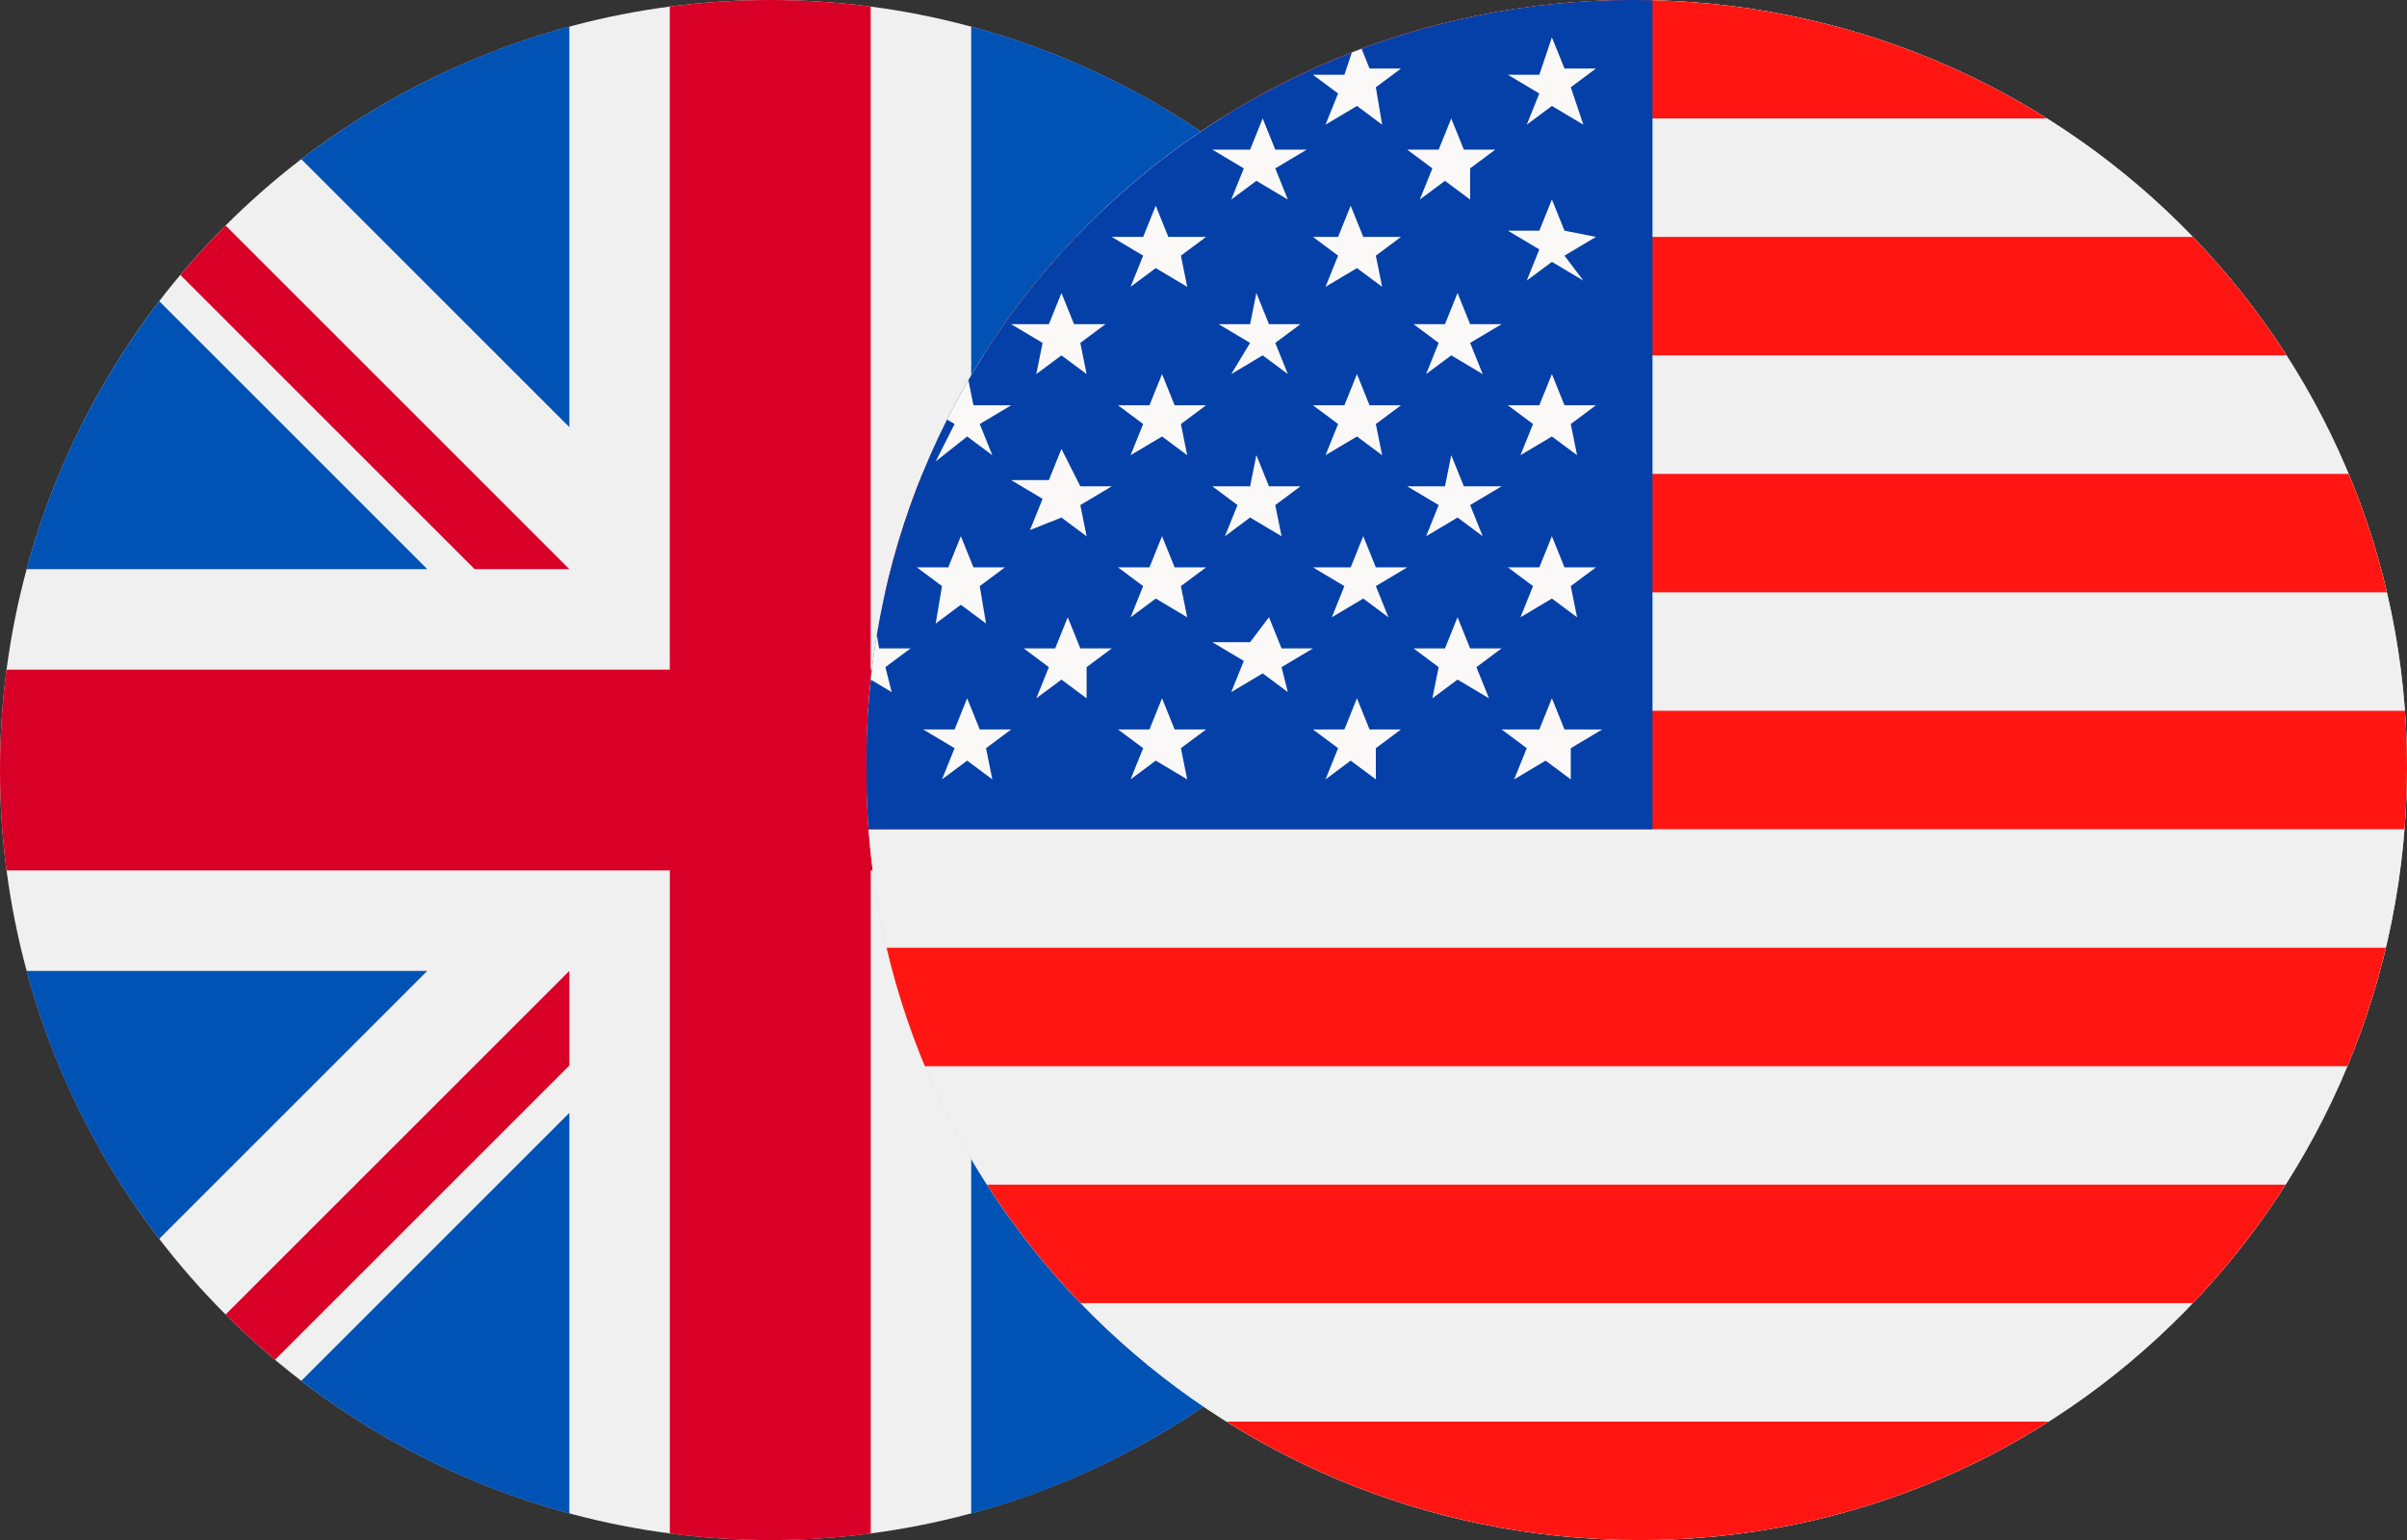
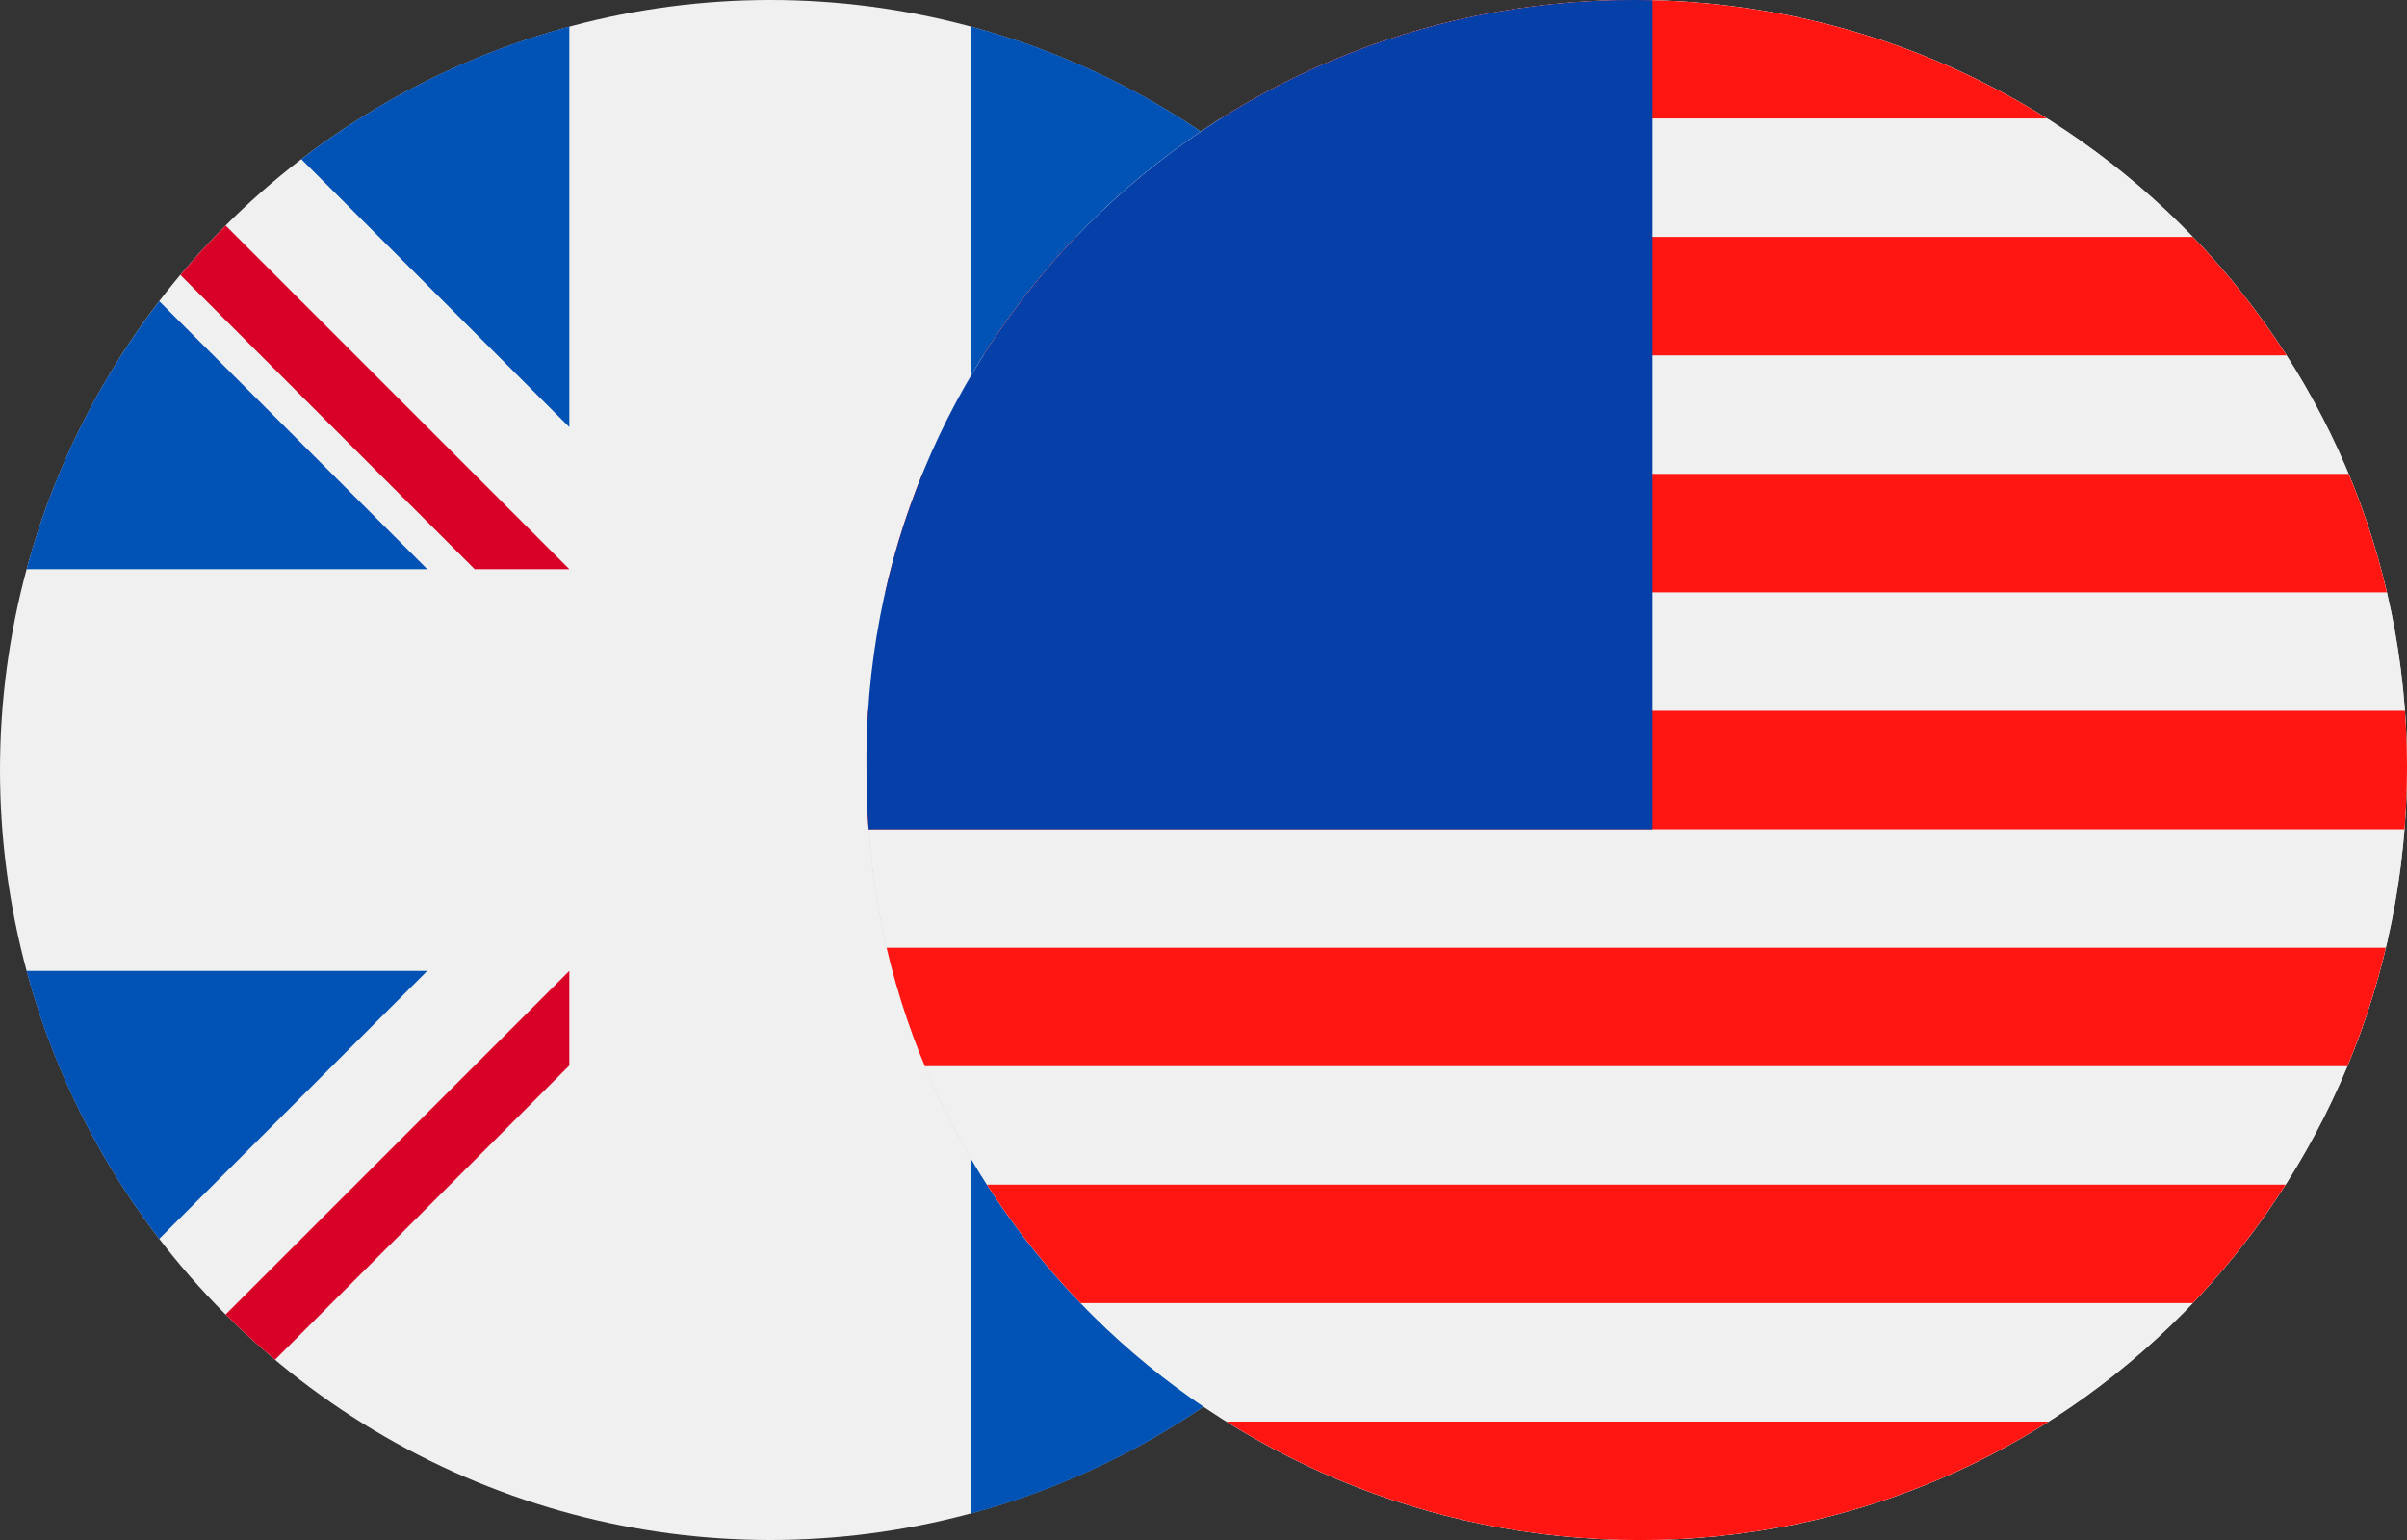
<svg xmlns="http://www.w3.org/2000/svg" id="Layer_1" version="1.1" viewBox="0 0 37.5 24.001">
  <rect x="0" y="0" width="37.5" height="24.001" fill="#333333" stroke="none" />
  <defs>
    <style>
      .st0 {
        fill: none;
      }

      .st1 {
        fill: #0052b4;
      }

      .st2 {
        fill: #fbf9f8;
      }

      .st3 {
        fill: #d80027;
      }

      .st4 {
        fill: #f0f0f0;
      }

      .st5 {
        fill: #ff1612;
      }

      .st6 {
        fill: #0540a8;
      }

      .st7 {
        fill: #ccc;
        fill-rule: evenodd;
      }

      .st8 {
        clip-path: url(#clippath);
      }
    </style>
    <clipPath id="clippath">
      <path class="st0" d="M25.451,0C32.112,0,37.5,5.344,37.5,11.952s-5.29,12.049-11.951,12.049-12.049-5.344-12.049-11.952C13.402,5.344,18.79,0,25.451,0Z" />
    </clipPath>
  </defs>
  <g>
    <circle class="st4" cx="12" cy="12" r="12" />
    <g>
      <path class="st1" d="M2.481,4.694c-.943,1.226-1.653,2.64-2.067,4.176h6.243L2.481,4.694Z" />
      <path class="st1" d="M23.588,8.87c-.414-1.536-1.125-2.949-2.067-4.176l-4.176,4.176h6.243Z" />
      <path class="st1" d="M.413,15.131c.414,1.536,1.125,2.949,2.067,4.176l4.176-4.176H.413Z" />
      <path class="st1" d="M19.307,2.481c-1.226-.943-2.64-1.653-4.176-2.067v6.243l4.176-4.176Z" />
-       <path class="st1" d="M4.694,21.52c1.226.943,2.64,1.653,4.176,2.067v-6.243l-4.176,4.176Z" />
      <path class="st1" d="M8.87.413c-1.536.414-2.949,1.125-4.176,2.067l4.176,4.176V.413Z" />
      <path class="st1" d="M15.131,23.588c1.536-.414,2.949-1.125,4.176-2.067l-4.176-4.176v6.243h0Z" />
      <path class="st1" d="M17.345,15.131l4.176,4.176c.943-1.226,1.653-2.64,2.067-4.176h-6.243Z" />
    </g>
    <g>
-       <path class="st3" d="M23.899,10.435h-10.334V.102C13.053.035,12.531,0,12,0s-1.053.035-1.565.102v10.334h0s-10.334,0-10.334,0C.035,10.948,0,11.47,0,12s.035,1.053.102,1.565h10.334v10.334c.512.067,1.035.102,1.565.102s1.053-.035,1.565-.102v-10.334h0s10.334,0,10.334,0c.067-.512.102-1.035.102-1.565s-.035-1.053-.102-1.565Z" />
      <path class="st3" d="M15.131,15.131h0l5.355,5.355c.246-.246.481-.504.705-.77l-4.585-4.585h-1.476s0,0,0,0Z" />
-       <path class="st3" d="M8.87,15.131h0l-5.355,5.355c.246.246.504.481.77.705l4.585-4.585v-1.476h0Z" />
+       <path class="st3" d="M8.87,15.131h0l-5.355,5.355c.246.246.504.481.77.705l4.585-4.585v-1.476Z" />
      <path class="st3" d="M8.87,8.87h0S3.515,3.515,3.515,3.515c-.246.246-.481.504-.705.77l4.585,4.585h1.476Z" />
      <path class="st3" d="M15.131,8.87h0l5.355-5.355c-.246-.246-.504-.481-.77-.705l-4.585,4.585v1.476Z" />
    </g>
  </g>
  <g id="Group_92526">
    <g id="Page_1-2">
      <g id="Layer_1-2-2-2">
        <path id="Path_122761" class="st7" d="M25.451,0C32.112,0,37.5,5.344,37.5,11.952s-5.29,12.049-11.951,12.049-12.049-5.344-12.049-11.952h0C13.402,5.344,18.79,0,25.451,0h0Z" />
        <g id="Group_92510">
          <g id="Group_92509">
            <g class="st8">
              <g id="Group_92508">
                <g id="Group_92507">
                  <path id="Path_122762" class="st4" d="M7.329,0h36.244v24.001H7.329V0Z" />
                  <path id="Path_122763" class="st5" d="M7.329,22.155h36.244v1.846H7.329v-1.846ZM7.329,0h36.244v1.846H7.329V0ZM7.329,3.692h36.244v1.846H7.329v-1.846ZM7.329,7.385h36.244v1.846H7.329v-1.846ZM7.329,11.077h36.244v1.846H7.329v-1.846ZM7.329,14.77h36.244v1.846H7.329v-1.846ZM7.329,18.462h36.244v1.846H7.329v-1.846Z" />
                  <path id="Path_122764" class="st6" d="M7.329,0h18.416v12.924H7.329V0Z" />
-                   <path id="Path_122765" class="st2" d="M24.374,3.595l-.196-.486-.196.486h-.49l.49.292-.196.486.392-.292.49.292-.294-.389.49-.292-.49-.097ZM9.19,1.36l.392-.292h-.49l-.196-.583-.098.583h-.588l.392.292-.098.486.392-.292.49.292-.196-.486ZM12.227,1.36l.49-.292h-.588l-.196-.486-.098.486h-.49l.392.292-.196.486.49-.292.392.292-.196-.486ZM15.264,1.36l.392-.292h-.49l-.196-.486-.196.486h-.588l.49.292-.098.486.392-.292.49.292-.196-.486ZM18.3,1.36l.392-.292h-.49l-.196-.486-.196.583h-.49l.49.292-.196.486.392-.292.49.194-.196-.486ZM10.758,10.397l.392-.292h-.49l-.196-.583-.196.486h-.49l.392.292-.196.486.49-.292.392.292-.098-.389ZM10.758,7.871l.392-.292h-.49l-.196-.583-.196.583h-.49l.49.292-.196.486.392-.292.49.292-.196-.486ZM10.758,5.344l.392-.292h-.49l-.196-.486-.196.486h-.49l.49.292-.196.486.392-.292.49.292-.196-.486ZM21.435,1.36l.392-.292h-.49l-.196-.486-.196.583h-.49l.392.292-.196.486.49-.292.392.292-.098-.583ZM24.472,1.36l.392-.292h-.49l-.196-.486-.196.583h-.49l.49.292-.196.486.392-.292.49.292-.196-.583h0ZM13.794,5.344l.49-.292h-.49l-.196-.486-.196.486h-.588l.392.292-.196.486.392-.292.49.292-.098-.486ZM13.794,7.871l.392-.292h-.49l-.196-.486-.196.486h-.588l.392.292-.196.486.392-.292.49.292v-.486ZM13.794,10.397l.392-.292h-.49l-.098-.583-.196.486h-.588l.392.292-.196.486.392-.292.49.292-.098-.389ZM16.929,10.397l.392-.292h-.49l-.196-.486-.196.486h-.49l.392.292-.196.486.392-.292.392.292v-.486ZM16.831,7.871l.49-.292h-.49l-.294-.583-.196.486h-.588l.49.292-.196.486.49-.194.392.292-.098-.486ZM16.831,5.344l.392-.292h-.49l-.196-.486-.196.486h-.588l.49.292-.098.486.392-.292.392.292-.098-.486ZM10.758,2.624l.392-.292h-.49l-.196-.486-.196.486h-.49l.49.292-.294.583.392-.292.49.292-.098-.583ZM13.794,2.624l.392-.292h-.588l-.196-.486-.196.486h-.588l.392.292-.196.486.392-.292.49.292.098-.486ZM19.868,5.344l.392-.292h-.49l-.196-.486-.098.486h-.49l.49.292-.294.486.49-.292.392.292-.196-.486ZM19.868,7.871l.392-.292h-.49l-.196-.486-.098.486h-.588l.392.292-.196.486.392-.292.49.292-.098-.486h0ZM19.966,10.397l.49-.292h-.49l-.196-.486-.294.389h-.588l.49.292-.196.486.49-.292.392.292-.098-.389ZM23.002,10.397l.392-.292h-.49l-.196-.486-.196.486h-.49l.392.292-.098.486.392-.292.49.292-.196-.486ZM22.904,7.871l.49-.292h-.588l-.196-.486-.098.486h-.588l.49.292-.196.486.49-.292.392.292-.196-.486ZM22.904,5.344l.49-.292h-.49l-.196-.486-.196.486h-.49l.392.292-.196.486.392-.292.49.292-.196-.486h0ZM16.831,2.624l.392-.292h-.49l-.196-.486-.196.486h-.588l.392.292-.098.486.49-.292.392.292-.098-.486ZM19.868,2.624l.49-.292h-.49l-.196-.486-.196.486h-.588l.49.292-.196.486.392-.292.49.292-.196-.486ZM22.904,2.624l.392-.292h-.49l-.196-.486-.196.486h-.49l.392.292-.196.486.392-.292.392.292v-.486ZM9.288,11.66l.392-.292h-.49l-.196-.486-.098.486h-.588l.392.292-.196.486.49-.292.392.292-.098-.486ZM9.19,9.134l.49-.292h-.588l-.196-.486-.098.486h-.588l.49.292-.196.486.49-.292.49.292-.294-.486h0ZM9.19,6.608l.49-.292h-.588l-.196-.486-.098.486h-.588l.49.292-.196.583.392-.389.49.292-.196-.486h0ZM12.227,6.608l.392-.292h-.588v-.486l-.196.486h-.49l.392.292-.196.486.392-.292.392.292-.098-.486h0ZM12.227,9.134l.49-.292h-.588l-.196-.486-.196.486h-.588l.392.292-.196.486.392-.292.392.292.098-.486ZM12.325,11.66l.392-.292h-.588l-.196-.486-.196.486h-.588l.392.292.098.486.392-.292.392.292-.098-.486ZM15.362,11.66l.392-.292h-.49l-.196-.486-.196.486h-.49l.49.292-.196.486.392-.292.392.292-.098-.486ZM15.264,9.134l.392-.292h-.49l-.196-.486-.196.486h-.49l.392.292-.098.583.392-.292.392.292-.098-.583ZM15.264,6.608l.49-.292h-.588l-.098-.486-.196.486h-.49l.49.292-.294.583.49-.389.392.292-.196-.486h0ZM9.19,3.984l.392-.292h-.49l-.196-.583-.196.486h-.49l.392.292-.098.583.49-.292.49.292-.294-.486ZM12.227,3.984l.49-.292h-.588l-.196-.486-.196.486h-.49l.392.292-.196.486.392-.292.392.292c.098-.194.098-.389,0-.486h0ZM18.398,6.608l.392-.292h-.49l-.196-.486-.196.486h-.49l.392.292-.196.486.49-.292.392.292-.098-.486h0ZM18.398,9.134l.392-.292h-.49l-.196-.486-.196.486h-.49l.392.292-.196.486.392-.292.49.292-.098-.486ZM18.398,11.66l.392-.292h-.49l-.196-.486-.196.486h-.49l.392.292-.196.486.392-.292.49.292-.098-.486ZM21.435,11.66l.392-.292h-.49l-.196-.486-.196.486h-.49l.392.292-.196.486.392-.292.392.292v-.486ZM24.472,11.66l.49-.292h-.588l-.196-.486-.196.486h-.588l.392.292-.196.486.49-.292.392.292v-.486ZM21.435,9.134l.49-.292h-.49l-.196-.486-.196.486h-.588l.49.292-.196.486.49-.292.392.292-.196-.486ZM24.472,9.134l.392-.292h-.49l-.196-.486-.196.486h-.49l.392.292-.196.486.49-.292.392.292-.098-.486ZM21.435,6.608l.392-.292h-.49l-.196-.486-.196.486h-.49l.392.292-.196.486.49-.292.392.292-.098-.486ZM24.472,6.608l.392-.292h-.49l-.196-.486-.196.486h-.49l.392.292-.196.486.49-.292.392.292-.098-.486h0ZM15.264,3.984l.49-.292h-.588l-.196-.486-.196.486h-.49l.49.292-.196.486.392-.292.49.292-.196-.486ZM18.398,3.984l.392-.292h-.588l-.196-.486-.196.486h-.49l.49.292-.196.486.392-.292.49.292-.098-.486ZM21.435,3.984l.392-.292h-.588l-.196-.486-.196.486h-.392l.392.292-.196.486.49-.292.392.292-.098-.486h0Z" />
                </g>
              </g>
            </g>
          </g>
        </g>
      </g>
    </g>
  </g>
</svg>